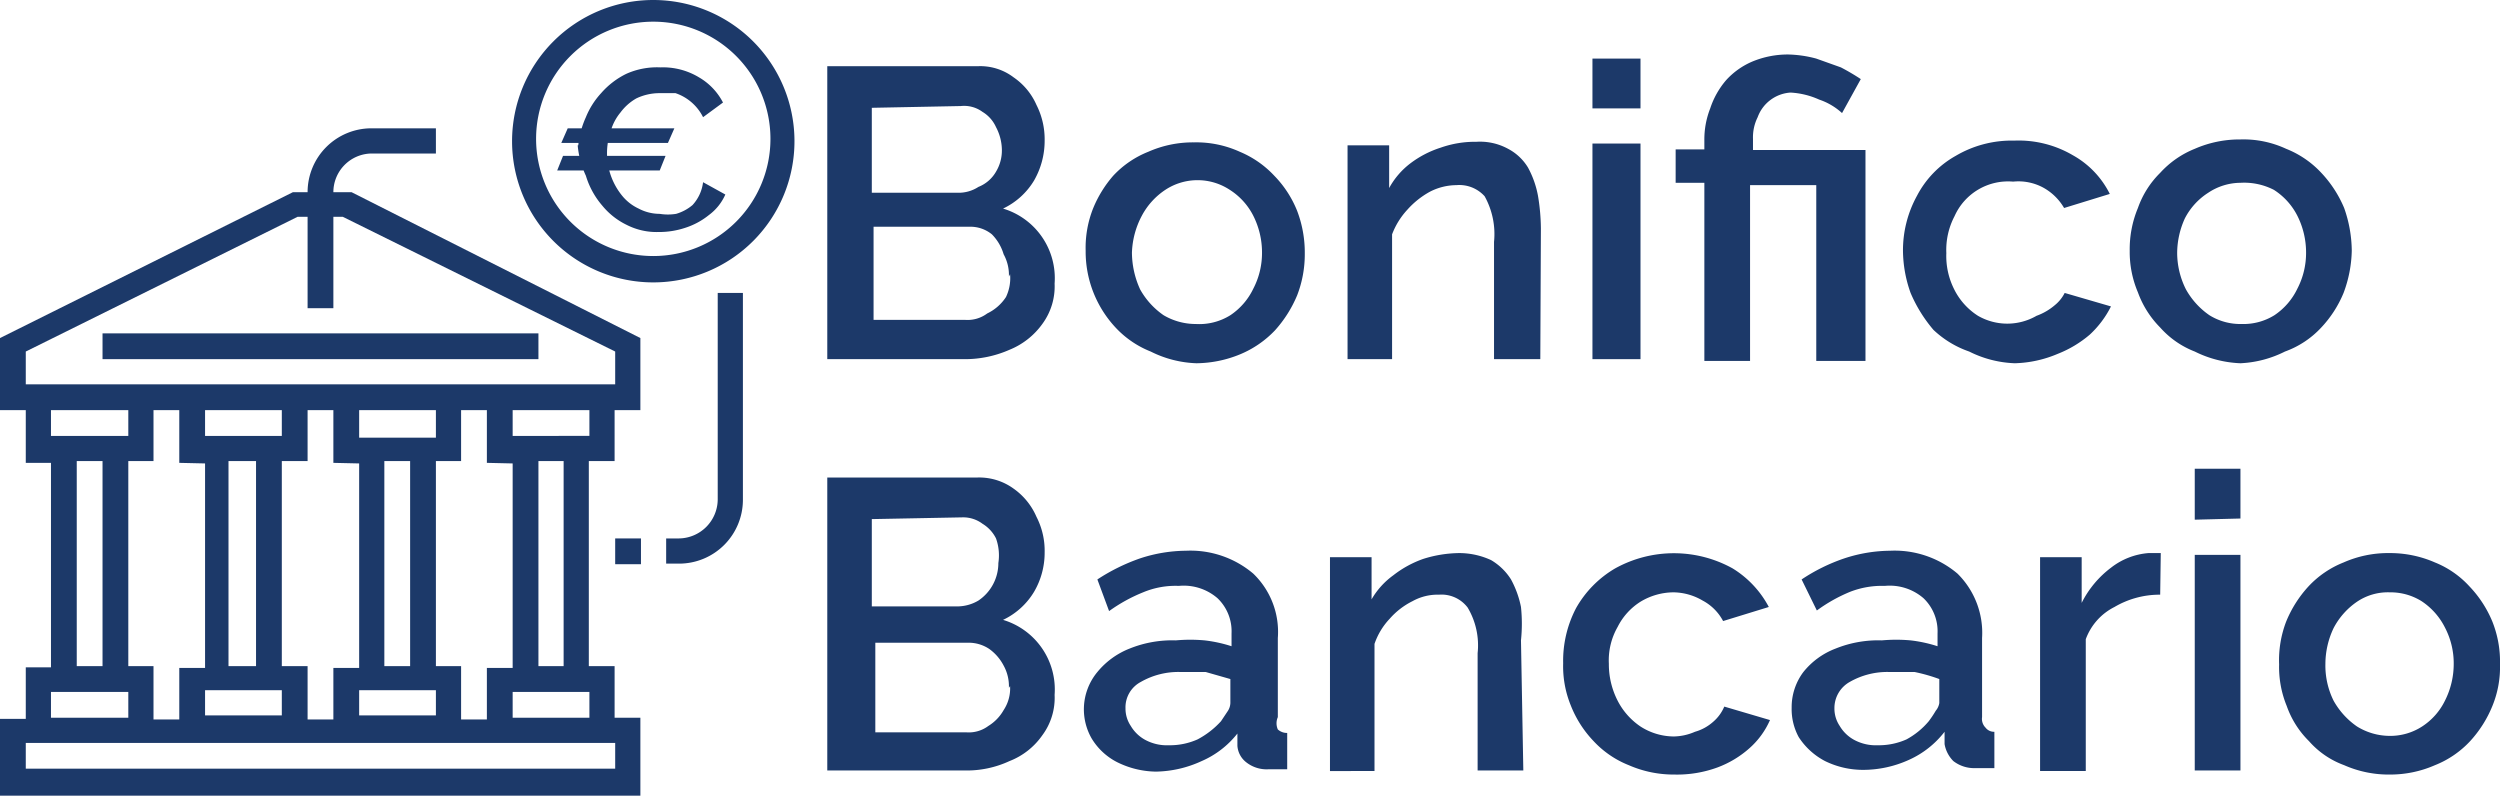
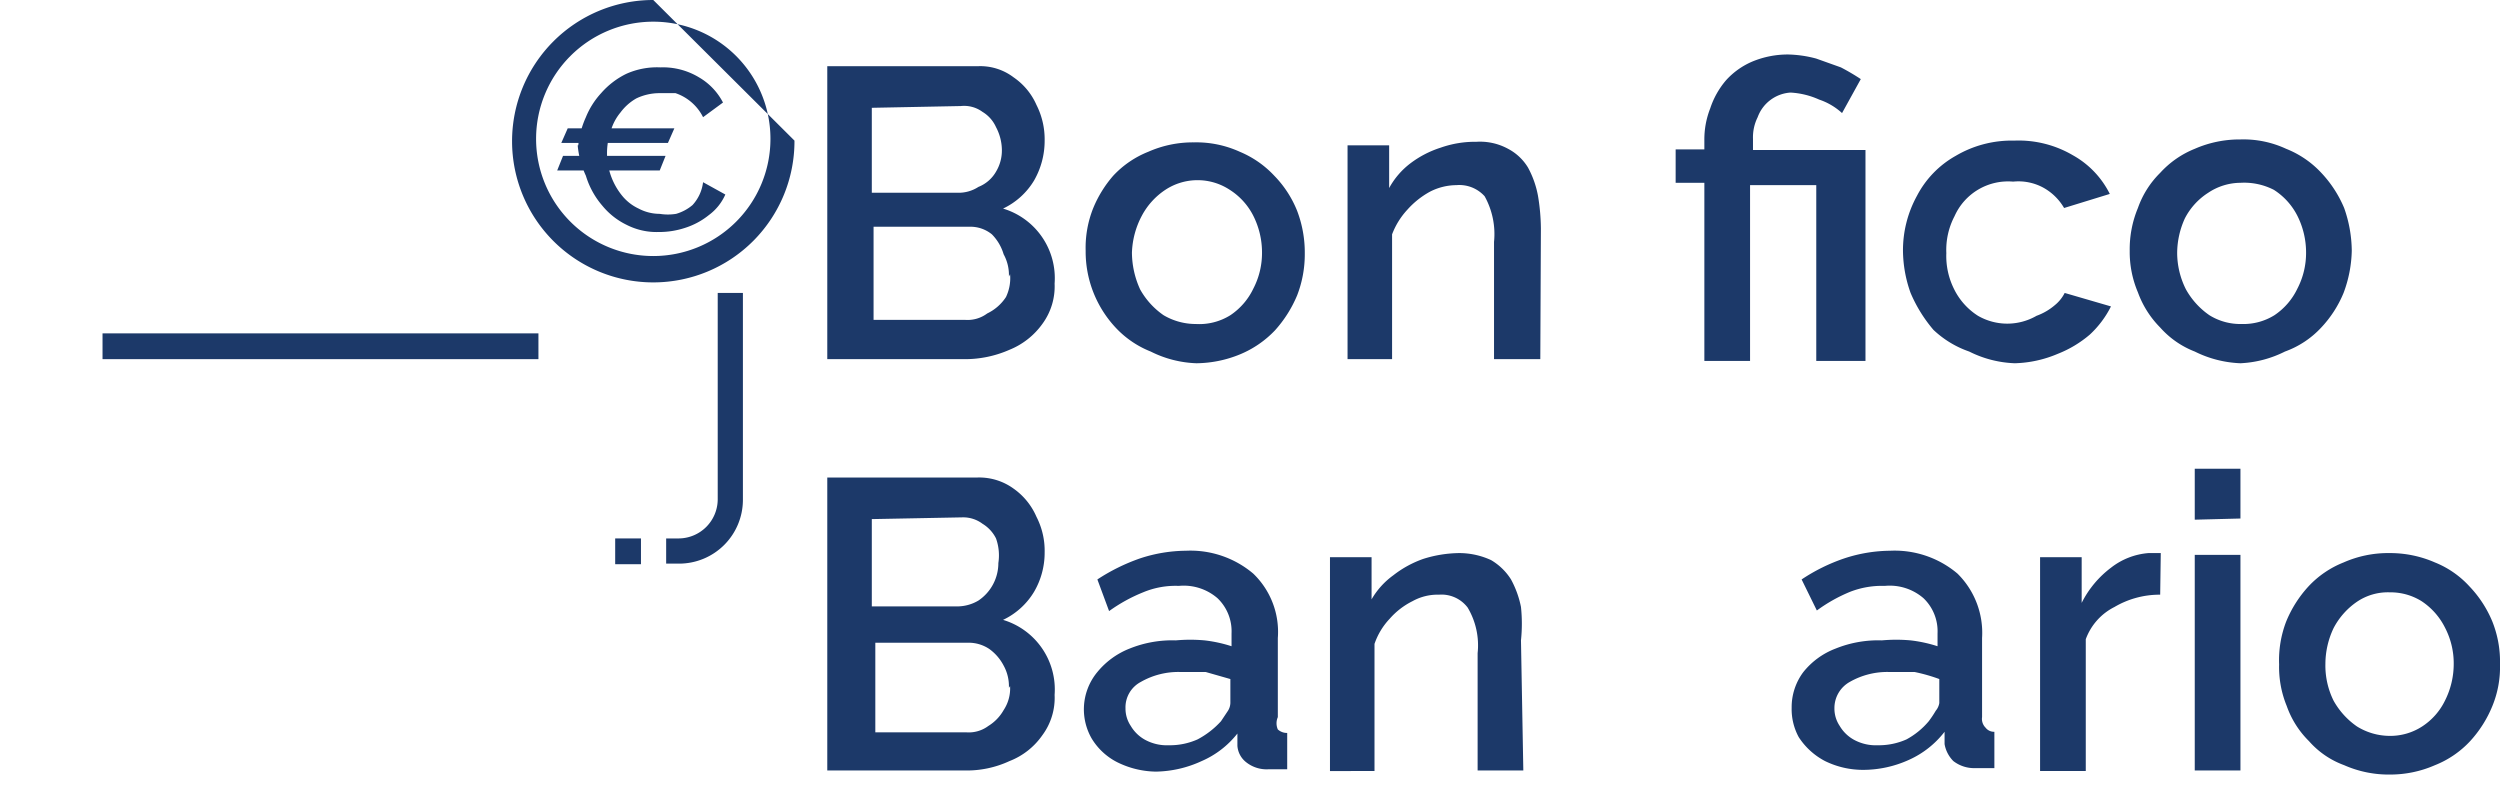
<svg xmlns="http://www.w3.org/2000/svg" id="Livello_1" data-name="Livello 1" viewBox="0 0 42.67 13.58">
  <defs>
    <style>.cls-1{fill:#1c3969;}</style>
  </defs>
-   <path class="cls-1" d="M5.69,3.28a.66.66,0,0,1,.65-.66h1.1V2.19H6.34A1.09,1.09,0,0,0,5.25,3.28H5L0,5.77V7H.44V7.9H.87v3.49H.44v.88H0v1.31H10.93V12.25h-.44v-.88h-.44V7.87h.44V7h.44V5.77L6,3.28ZM.87,11.81H2.19v.44H.87ZM3.5,7.91V11.4H3.06v.88H2.62v-.91H2.19V7.87h.43V7h.44V7.9Zm2.63,0V11.4H5.69v.88H5.25v-.91H4.81V7.87h.44V7h.44V7.9Zm2.62,0V11.4H8.31v.88H7.87v-.91H7.44V7.87h.43V7h.44V7.9Zm1.31,3.9v.44H8.75v-.44Zm-.87-.44V7.87h.43v3.5ZM7.44,7.47H6.13V7H7.44ZM7,7.87v3.5H6.56V7.87Zm.44,3.91v.43H6.13v-.43ZM4.81,7.44H3.5V7H4.81Zm-.44.43v3.5H3.9V7.87Zm.44,3.91v.43H3.5v-.43ZM2.19,7.44H.87V7H2.19Zm-.44.43v3.5H1.31V7.87Zm8.75,4.81v.44H.44v-.44Zm-.44-5.24H8.75V7h1.31Zm.44-.88H.44V6L5.08,3.7h.17V5.26h.44V3.7h.16L10.5,6Z" />
  <rect class="cls-1" x="1.75" y="5.69" width="7.44" height="0.44" />
-   <path class="cls-1" d="M11.15,0a2.41,2.41,0,1,0,2.41,2.4h0A2.41,2.41,0,0,0,11.15,0Zm0,4.37a2,2,0,1,1,2-2h0A2,2,0,0,1,11.15,4.37Z" />
+   <path class="cls-1" d="M11.15,0a2.41,2.41,0,1,0,2.41,2.4h0Zm0,4.37a2,2,0,1,1,2-2h0A2,2,0,0,1,11.15,4.37Z" />
  <path class="cls-1" d="M12.25,8.53a.67.67,0,0,1-.66.66h-.22v.43h.22a1.09,1.09,0,0,0,1.09-1.09h0V5h-.43Z" />
  <rect class="cls-1" x="10.5" y="9.19" width="0.44" height="0.44" />
  <path class="cls-1" d="M9.51,2.91l.1-.25h1.75l-.1.25Zm2-.72-.11.25H9.58l.11-.25Zm-1.64.29A1.54,1.54,0,0,1,10,2a1.36,1.36,0,0,1,.26-.41,1.37,1.37,0,0,1,.43-.33,1.28,1.28,0,0,1,.58-.11,1.19,1.19,0,0,1,.66.17,1.06,1.06,0,0,1,.41.43L12,2a.82.82,0,0,0-.47-.41l-.28,0a.92.92,0,0,0-.39.09.88.88,0,0,0-.27.24.87.87,0,0,0-.17.33,1.15,1.15,0,0,0,.19,1.08.8.8,0,0,0,.29.23.77.77,0,0,0,.36.09.87.87,0,0,0,.28,0,.76.76,0,0,0,.28-.15A.7.7,0,0,0,12,3.11l.38.21a.87.87,0,0,1-.28.35,1.25,1.25,0,0,1-.41.22,1.41,1.41,0,0,1-.45.07,1.12,1.12,0,0,1-.54-.12,1.23,1.23,0,0,1-.42-.33A1.4,1.4,0,0,1,10,3,1.55,1.55,0,0,1,9.86,2.48Z" />
  <path class="cls-1" d="M18,4.84a1.08,1.08,0,0,1-.21.69,1.28,1.28,0,0,1-.56.44,1.88,1.88,0,0,1-.78.16H14.12v-5h2.57a.94.94,0,0,1,.61.19,1.11,1.11,0,0,1,.39.47,1.3,1.3,0,0,1,.14.61,1.36,1.36,0,0,1-.18.68,1.23,1.23,0,0,1-.53.48A1.24,1.24,0,0,1,18,4.84Zm-3.12-3V3.29h1.47a.62.62,0,0,0,.35-.1A.6.6,0,0,0,17,2.93a.7.7,0,0,0,.1-.38A.85.85,0,0,0,17,2.17a.58.58,0,0,0-.23-.26.53.53,0,0,0-.37-.1Zm2.34,2.88a.73.73,0,0,0-.09-.38A.81.81,0,0,0,16.93,4a.58.58,0,0,0-.38-.13H14.91V5.46h1.57a.56.56,0,0,0,.37-.11.79.79,0,0,0,.32-.28.75.75,0,0,0,.07-.39Z" />
  <path class="cls-1" d="M20.42,6.2A1.88,1.88,0,0,1,19.64,6a1.65,1.65,0,0,1-.6-.41,1.9,1.9,0,0,1-.51-1.31,1.82,1.82,0,0,1,.13-.73A2,2,0,0,1,19,3a1.65,1.65,0,0,1,.6-.41,1.88,1.88,0,0,1,.78-.16,1.79,1.79,0,0,1,.78.16,1.7,1.7,0,0,1,.59.41,1.83,1.83,0,0,1,.39.6,2,2,0,0,1,.13.73,1.94,1.94,0,0,1-.13.71,2.1,2.1,0,0,1-.38.6,1.74,1.74,0,0,1-.6.41A2,2,0,0,1,20.42,6.2Zm-1.1-1.89a1.52,1.52,0,0,0,.14.63,1.31,1.31,0,0,0,.4.44,1.08,1.08,0,0,0,.55.15A1,1,0,0,0,21,5.38a1.13,1.13,0,0,0,.39-.45,1.32,1.32,0,0,0,.15-.62,1.39,1.39,0,0,0-.15-.63,1.13,1.13,0,0,0-.4-.44,1,1,0,0,0-1.1,0,1.21,1.21,0,0,0-.4.44A1.44,1.44,0,0,0,19.32,4.31Z" />
  <path class="cls-1" d="M26.29,6.13H25.5v-2a1.33,1.33,0,0,0-.16-.78.58.58,0,0,0-.48-.19,1,1,0,0,0-.45.11,1.44,1.44,0,0,0-.39.31,1.29,1.29,0,0,0-.26.42V6.13H23V2.48h.71v.73a1.32,1.32,0,0,1,.36-.42,1.72,1.72,0,0,1,.52-.27,1.77,1.77,0,0,1,.61-.1,1,1,0,0,1,.54.12.87.87,0,0,1,.34.32,1.62,1.62,0,0,1,.17.48,3.53,3.53,0,0,1,.05.56Z" />
-   <path class="cls-1" d="M27.18,1.85V1H28v.85Zm0,4.28V2.45H28V6.13Z" />
  <path class="cls-1" d="M29.09,3.12H28.6V2.55h.49V2.4a1.45,1.45,0,0,1,.1-.55,1.42,1.42,0,0,1,.27-.48,1.28,1.28,0,0,1,.45-.32,1.58,1.58,0,0,1,.61-.12A2,2,0,0,1,31,1l.42.15a3.79,3.79,0,0,1,.34.2l-.32.58a1.09,1.09,0,0,0-.39-.23,1.36,1.36,0,0,0-.49-.12A.64.64,0,0,0,30,2a.77.77,0,0,0-.08.37v.19h1.92v3.6H31v-3H29.87v3h-.78Z" />
  <path class="cls-1" d="M34.39,6.2A1.88,1.88,0,0,1,33.61,6,1.69,1.69,0,0,1,33,5.63,2.44,2.44,0,0,1,32.61,5a2.18,2.18,0,0,1-.13-.72,1.93,1.93,0,0,1,.24-.94,1.66,1.66,0,0,1,.66-.68,1.88,1.88,0,0,1,1-.26,1.83,1.83,0,0,1,1,.25,1.54,1.54,0,0,1,.63.66l-.78.24a.93.93,0,0,0-.36-.35.89.89,0,0,0-.51-.1,1,1,0,0,0-1,.59,1.24,1.24,0,0,0-.14.63,1.26,1.26,0,0,0,.14.63,1.13,1.13,0,0,0,.4.44,1,1,0,0,0,1,0,1,1,0,0,0,.31-.18A.64.64,0,0,0,35.24,5l.79.23a1.68,1.68,0,0,1-.36.48,1.92,1.92,0,0,1-.55.33A2,2,0,0,1,34.39,6.2Z" />
  <path class="cls-1" d="M38.24,6.2A1.91,1.91,0,0,1,37.46,6a1.53,1.53,0,0,1-.59-.41,1.65,1.65,0,0,1-.38-.6,1.76,1.76,0,0,1-.14-.71,1.83,1.83,0,0,1,.14-.73,1.58,1.58,0,0,1,.38-.6,1.61,1.61,0,0,1,.59-.41,1.91,1.91,0,0,1,.78-.16,1.73,1.73,0,0,1,.78.16,1.65,1.65,0,0,1,.6.41,2,2,0,0,1,.39.6,2.24,2.24,0,0,1,.13.73A2.17,2.17,0,0,1,40,5a1.94,1.94,0,0,1-.39.6A1.57,1.57,0,0,1,39,6,1.88,1.88,0,0,1,38.24,6.2ZM37.16,4.31a1.39,1.39,0,0,0,.15.63,1.31,1.31,0,0,0,.4.44,1,1,0,0,0,.55.15,1,1,0,0,0,.56-.15,1.13,1.13,0,0,0,.39-.45,1.32,1.32,0,0,0,.15-.62,1.39,1.39,0,0,0-.15-.63,1.13,1.13,0,0,0-.4-.44,1.11,1.11,0,0,0-.57-.12,1,1,0,0,0-.55.17,1.13,1.13,0,0,0-.4.44A1.44,1.44,0,0,0,37.16,4.31Z" />
  <path class="cls-1" d="M18,11.86a1.07,1.07,0,0,1-.21.69,1.22,1.22,0,0,1-.56.44,1.73,1.73,0,0,1-.78.16H14.12v-5h2.57a1,1,0,0,1,.61.19,1.14,1.14,0,0,1,.39.48,1.27,1.27,0,0,1,.14.61,1.32,1.32,0,0,1-.18.67,1.23,1.23,0,0,1-.53.48A1.24,1.24,0,0,1,18,11.86Zm-3.12-3v1.49h1.47a.71.71,0,0,0,.35-.1.77.77,0,0,0,.34-.64A.86.86,0,0,0,17,9.19a.61.61,0,0,0-.23-.25.55.55,0,0,0-.33-.11Zm2.34,2.88a.73.73,0,0,0-.09-.38.81.81,0,0,0-.24-.28.63.63,0,0,0-.35-.11H14.94V12.5H16.5a.56.56,0,0,0,.37-.11.75.75,0,0,0,.26-.27.67.67,0,0,0,.11-.41Z" />
  <path class="cls-1" d="M18.5,12.08a1,1,0,0,1,.23-.61,1.35,1.35,0,0,1,.55-.4,1.94,1.94,0,0,1,.79-.14,2.7,2.7,0,0,1,.49,0,2.36,2.36,0,0,1,.46.1v-.22a.78.78,0,0,0-.24-.6.88.88,0,0,0-.66-.21,1.43,1.43,0,0,0-.61.11,2.75,2.75,0,0,0-.58.32l-.2-.54a3.3,3.3,0,0,1,.73-.36,2.55,2.55,0,0,1,.78-.13,1.66,1.66,0,0,1,1.15.39,1.38,1.38,0,0,1,.42,1.1v1.35a.26.26,0,0,0,0,.21.23.23,0,0,0,.16.06v.62h-.32a.56.56,0,0,1-.38-.12.39.39,0,0,1-.15-.28v-.21a1.57,1.57,0,0,1-.61.47,1.93,1.93,0,0,1-.78.18,1.53,1.53,0,0,1-.66-.16,1.08,1.08,0,0,1-.44-.41A1,1,0,0,1,18.5,12.08Zm2.34.23.12-.18A.27.27,0,0,0,21,12v-.41l-.42-.12h-.42a1.29,1.29,0,0,0-.69.17.49.49,0,0,0-.26.45.53.53,0,0,0,.09.3.64.64,0,0,0,.25.24.78.78,0,0,0,.4.09,1.16,1.16,0,0,0,.49-.1A1.46,1.46,0,0,0,20.84,12.31Z" />
  <path class="cls-1" d="M26,13.15h-.78v-2a1.26,1.26,0,0,0-.17-.78.56.56,0,0,0-.49-.22.88.88,0,0,0-.45.11,1.27,1.27,0,0,0-.39.3,1.18,1.18,0,0,0-.26.43v2.17H22.7V9.51h.71v.72a1.32,1.32,0,0,1,.37-.41,1.8,1.8,0,0,1,.51-.28,2.11,2.11,0,0,1,.61-.1,1.3,1.3,0,0,1,.55.12,1,1,0,0,1,.34.33,1.66,1.66,0,0,1,.17.47,2.73,2.73,0,0,1,0,.57Z" />
-   <path class="cls-1" d="M28.58,13.22a1.91,1.91,0,0,1-.78-.16,1.65,1.65,0,0,1-.6-.41,1.87,1.87,0,0,1-.39-.61,1.77,1.77,0,0,1-.13-.72,1.94,1.94,0,0,1,.22-.94,1.82,1.82,0,0,1,.67-.68,2.07,2.07,0,0,1,2,0,1.71,1.71,0,0,1,.62.66l-.78.24a.84.84,0,0,0-.35-.35,1,1,0,0,0-.5-.14,1.1,1.1,0,0,0-.56.16,1.08,1.08,0,0,0-.39.43,1.15,1.15,0,0,0-.15.63,1.36,1.36,0,0,0,.15.63,1.18,1.18,0,0,0,.39.44,1.06,1.06,0,0,0,.57.17.94.94,0,0,0,.36-.08.79.79,0,0,0,.31-.17.7.7,0,0,0,.19-.26l.78.23a1.38,1.38,0,0,1-.35.48,1.72,1.72,0,0,1-.55.33A2,2,0,0,1,28.58,13.22Z" />
  <path class="cls-1" d="M30.58,12.08a1,1,0,0,1,.2-.61,1.29,1.29,0,0,1,.55-.4,1.94,1.94,0,0,1,.79-.14,2.7,2.7,0,0,1,.49,0,2.36,2.36,0,0,1,.46.1v-.22a.78.78,0,0,0-.24-.6.88.88,0,0,0-.66-.21,1.5,1.5,0,0,0-.59.1,2.68,2.68,0,0,0-.57.32l-.26-.53a3.1,3.1,0,0,1,.73-.36,2.55,2.55,0,0,1,.78-.13,1.66,1.66,0,0,1,1.15.39,1.42,1.42,0,0,1,.42,1.1v1.35a.21.21,0,0,0,.06.18.18.18,0,0,0,.15.07v.62h-.32a.58.58,0,0,1-.38-.12.54.54,0,0,1-.15-.29v-.21a1.59,1.59,0,0,1-.61.48,1.89,1.89,0,0,1-.78.17,1.47,1.47,0,0,1-.65-.15,1.19,1.19,0,0,1-.45-.41A1,1,0,0,1,30.58,12.08Zm2.34.23a1.88,1.88,0,0,0,.12-.18A.27.27,0,0,0,33.1,12v-.41a2.9,2.9,0,0,0-.42-.12h-.42a1.29,1.29,0,0,0-.69.17.51.51,0,0,0-.26.45.53.53,0,0,0,.09.3.64.64,0,0,0,.25.24.78.78,0,0,0,.4.09,1.16,1.16,0,0,0,.49-.1A1.31,1.31,0,0,0,32.92,12.31Z" />
  <path class="cls-1" d="M36.87,10.15a1.52,1.52,0,0,0-.78.21,1,1,0,0,0-.49.55v2.25h-.78V9.51h.71v.78a1.71,1.71,0,0,1,.5-.6,1.19,1.19,0,0,1,.64-.25h.21Z" />
  <path class="cls-1" d="M37.46,8.87V8h.78v.85Zm0,4.28V9.47h.78v3.68Z" />
  <path class="cls-1" d="M40.79,13.22a1.88,1.88,0,0,1-.78-.16,1.47,1.47,0,0,1-.6-.41,1.58,1.58,0,0,1-.38-.6,1.75,1.75,0,0,1-.13-.71,1.84,1.84,0,0,1,.12-.73,2,2,0,0,1,.38-.6A1.65,1.65,0,0,1,40,9.6a1.88,1.88,0,0,1,.78-.16,1.91,1.91,0,0,1,.78.16,1.61,1.61,0,0,1,.59.41,1.94,1.94,0,0,1,.39.6,1.85,1.85,0,0,1,.13.73,1.75,1.75,0,0,1-.13.71,2,2,0,0,1-.38.6,1.65,1.65,0,0,1-.6.41A1.9,1.9,0,0,1,40.79,13.22Zm-1.1-1.89a1.35,1.35,0,0,0,.14.63,1.31,1.31,0,0,0,.4.44,1.07,1.07,0,0,0,.55.16,1,1,0,0,0,.56-.16,1.1,1.1,0,0,0,.39-.44,1.39,1.39,0,0,0,.15-.63,1.32,1.32,0,0,0-.15-.62,1.16,1.16,0,0,0-.4-.45,1,1,0,0,0-.54-.15.94.94,0,0,0-.56.16,1.24,1.24,0,0,0-.4.45A1.43,1.43,0,0,0,39.69,11.33Z" />
</svg>